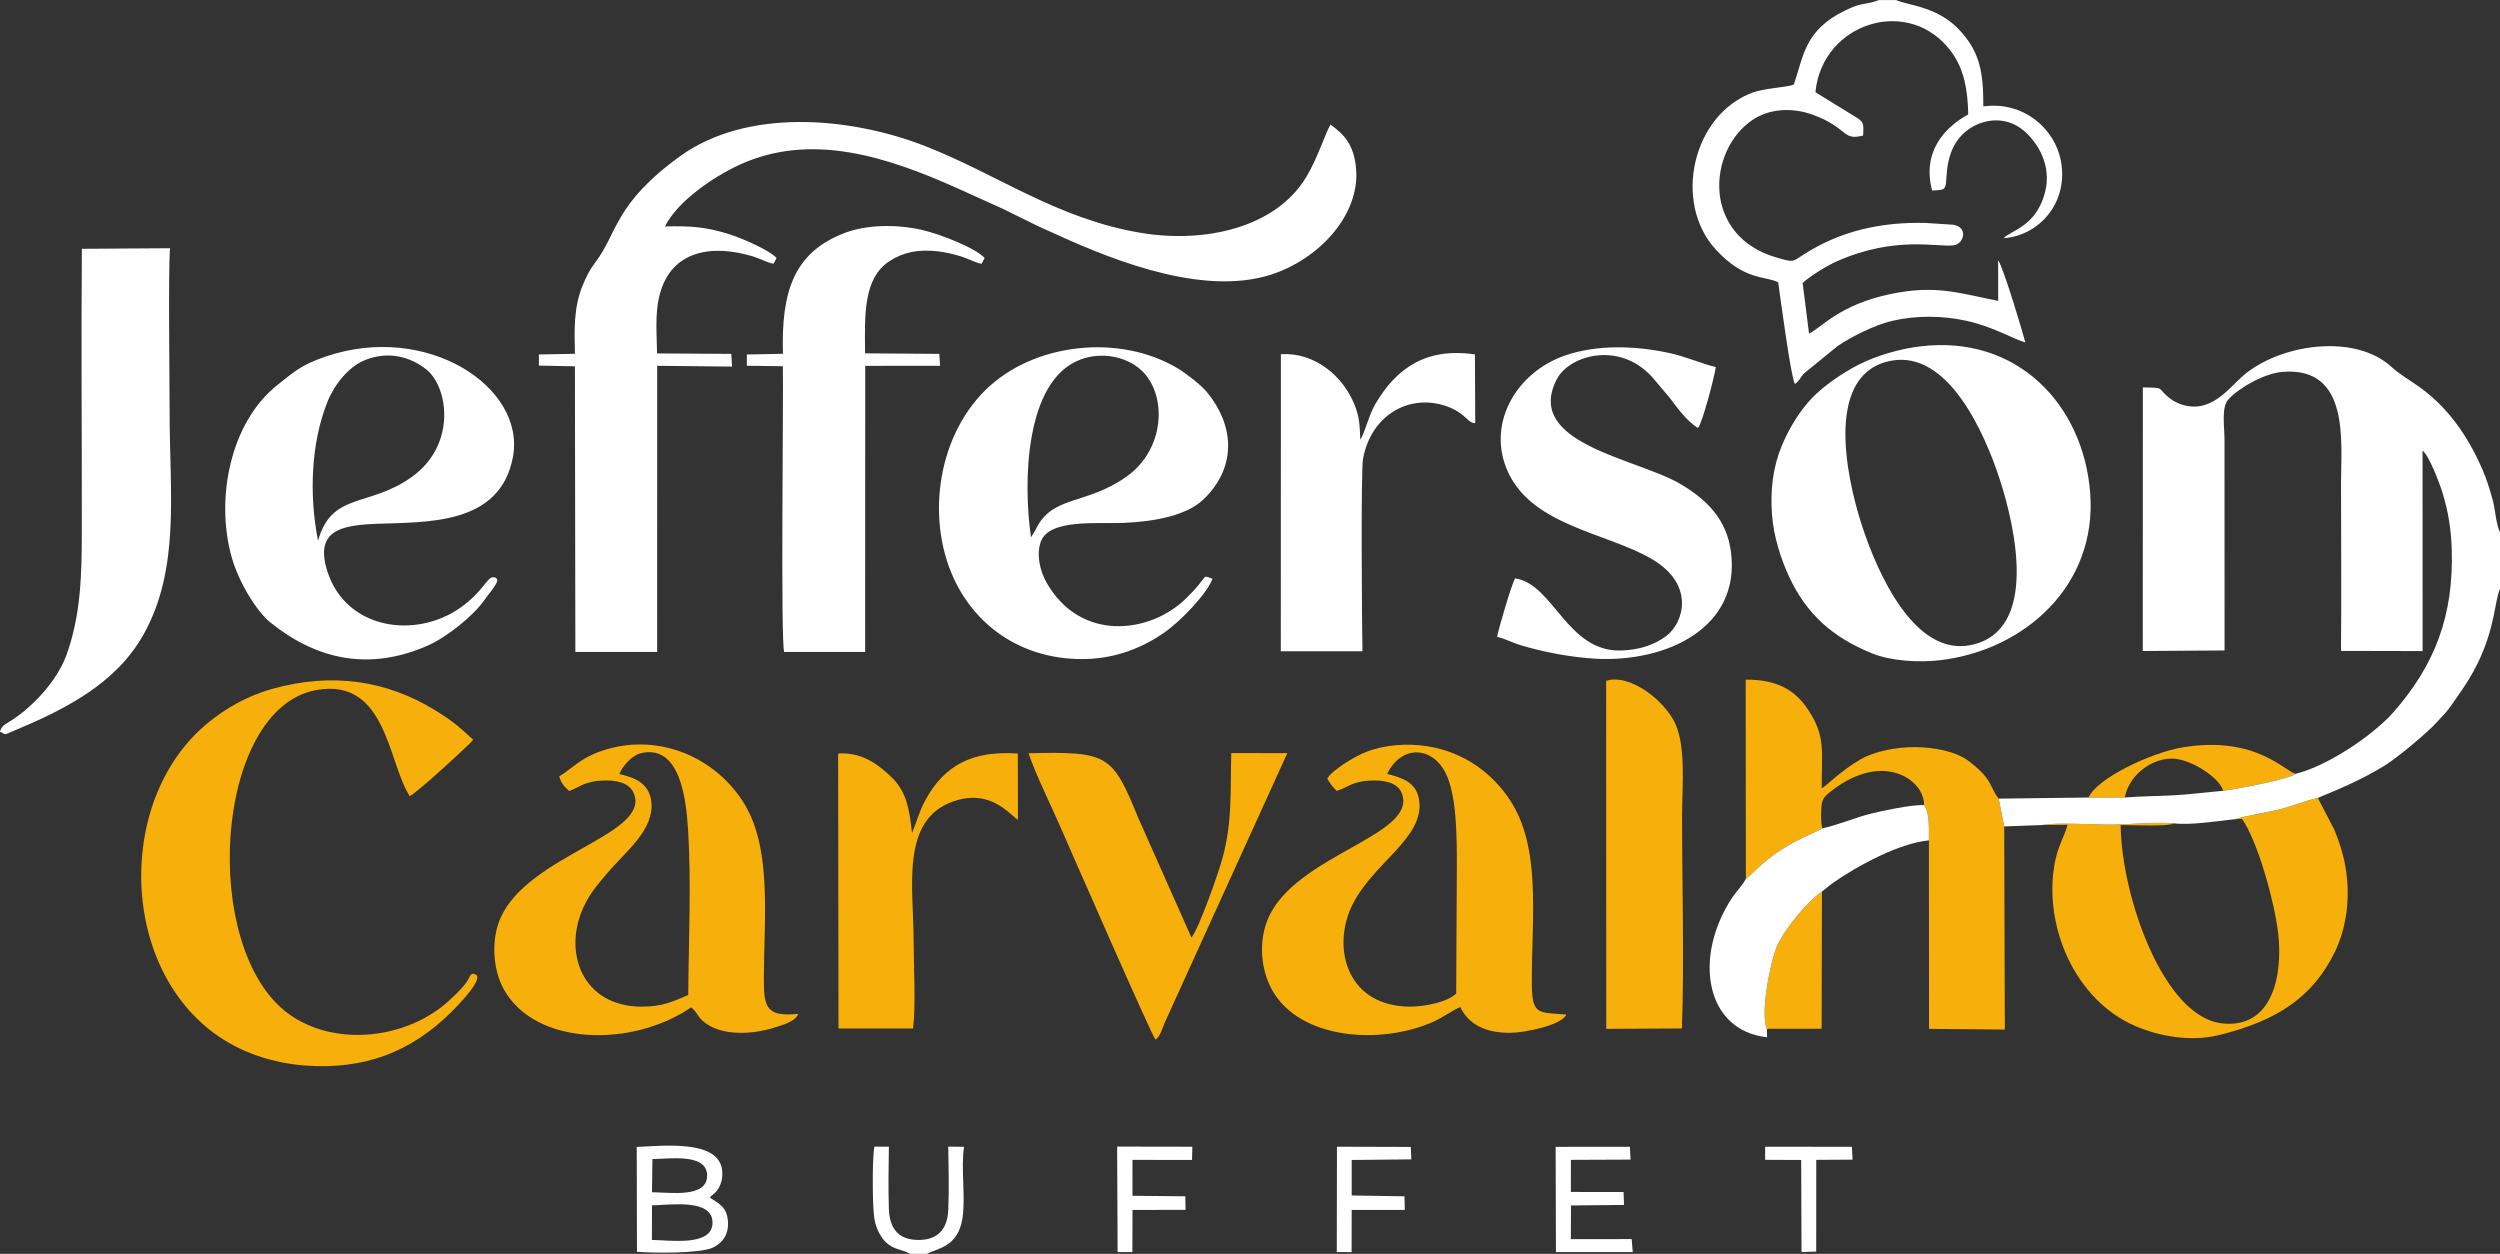
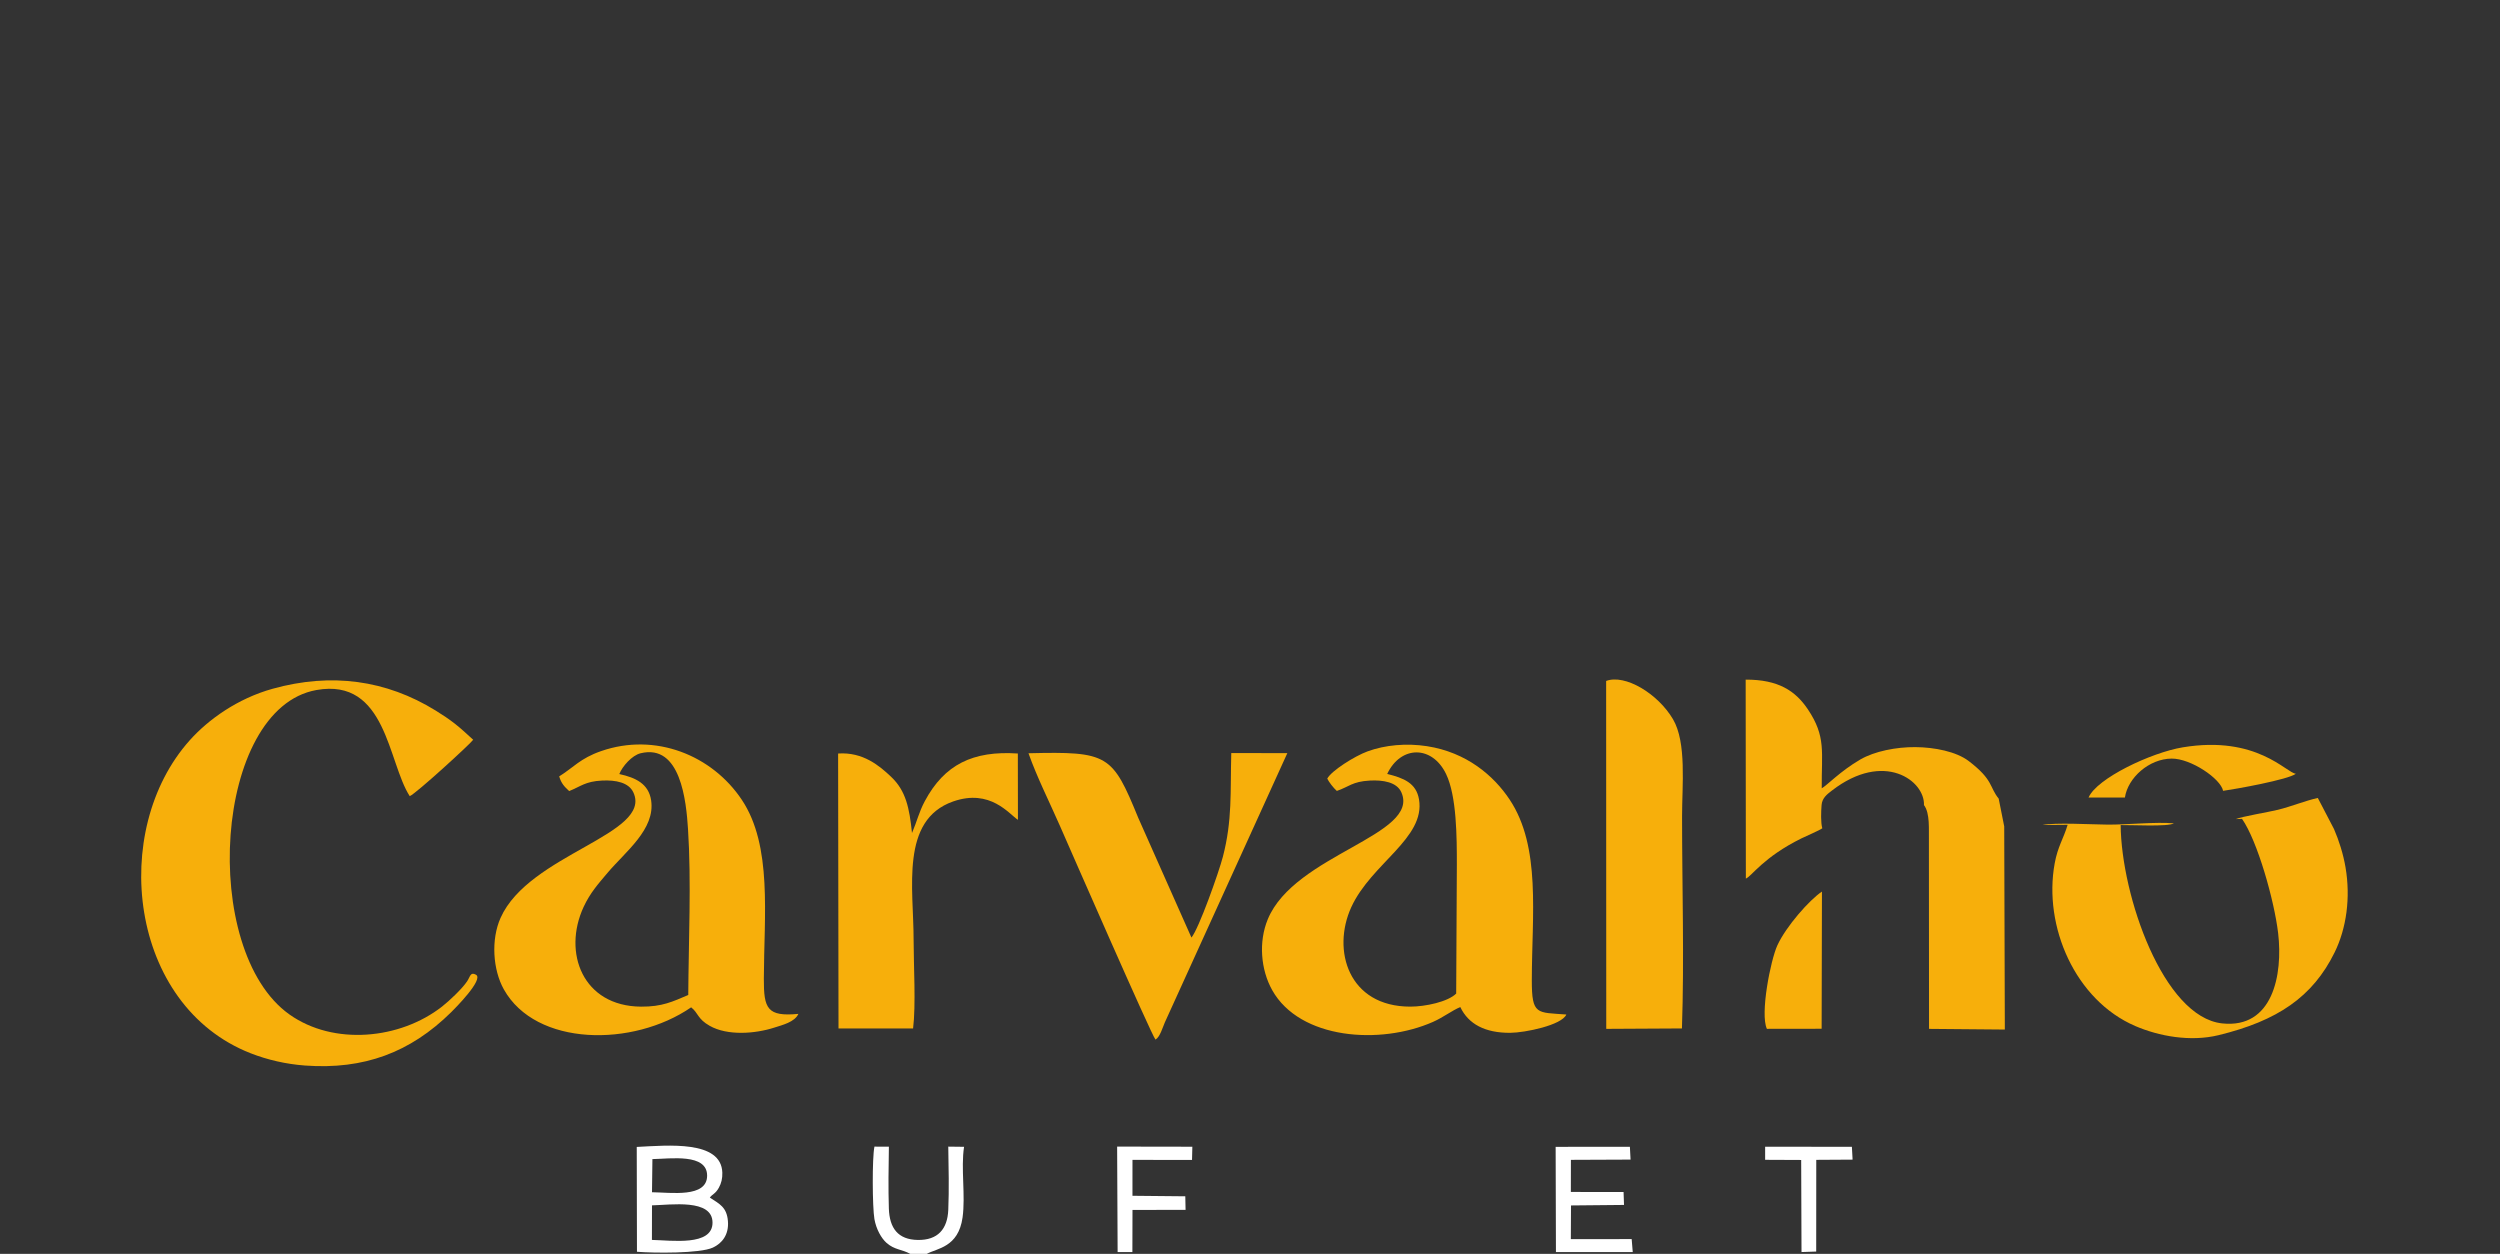
<svg xmlns="http://www.w3.org/2000/svg" xml:space="preserve" width="1599px" height="802px" version="1.1" style="shape-rendering:geometricPrecision; text-rendering:geometricPrecision; image-rendering:optimizeQuality; fill-rule:evenodd; clip-rule:evenodd" viewBox="0 0 1601.35 803.14">
  <rect x="0" y="0" width="1601.35" height="803.14" fill="#333333" stroke="none" />
  <defs>
    <style type="text/css">
   
    .fil1 {fill:#F7AF0B}
    .fil0 {fill:white}
   
  </style>
  </defs>
  <g id="Camada_x0020_1">
    <g id="_2632689021856">
      <path class="fil0" d="M417.63 772.06c12.09,-0.27 38.75,-4.39 38.77,11.08 0.01,15.23 -26.3,11.32 -38.82,11.06l0.05 -22.14zm0.27 -29.63c11.6,-0.2 35.09,-3.81 35.04,10.63 -0.05,14.33 -23.21,10.74 -35.31,10.6l0.27 -21.23zm36.78 24.66c1.64,-2.31 3.49,-2.24 5.77,-6.32 1.6,-2.87 2.34,-5.93 2.23,-9.66 -0.66,-20.9 -34.87,-17.47 -54.82,-16.47l0.14 67.15c10.7,0.84 40.33,1.19 48.66,-2.69 5.72,-2.68 10.34,-8.11 9.6,-17.02 -0.75,-8.92 -5.4,-10.93 -11.58,-14.99z" />
      <polygon class="fil0" points="1006.23,742.91 1044.44,742.75 1044.01,734.54 996.45,734.58 996.64,801.96 1045.84,801.97 1045.15,793.67 1006.18,793.69 1006.29,772.12 1040.25,771.79 1039.96,763.5 1006.19,763.48 " />
      <path class="fil0" d="M583.07 803.14l10.57 0c6.53,-3.63 20.22,-4.07 22.92,-23.31 1.97,-14.04 -1.16,-31.59 0.96,-45.27l-10.11 -0.12c0.22,12.97 0.56,27.7 0,40.58 -0.54,12.26 -6.69,19.4 -19.5,19.2 -12.77,-0.2 -18.15,-7.62 -18.56,-20.13 -0.41,-12.81 -0.2,-26.8 0.02,-39.61l-9.25 -0.04c-1.52,7.1 -1.34,38.81 -0.02,46.4 1.12,6.48 4.49,12.39 7.79,15.28 5.2,4.55 9.64,3.96 15.18,7.02z" />
      <polygon class="fil0" points="725.4,742.94 763.54,742.95 763.75,734.5 715.57,734.42 715.88,801.99 725.34,801.98 725.41,774.98 759.41,774.96 759.23,766.26 725.39,765.93 725.39,756.07 " />
-       <polygon class="fil0" points="865.81,742.99 904.02,742.6 903.68,734.64 856.37,734.5 856.26,801.96 865.75,802.02 865.81,775.01 899.83,774.98 899.63,766.27 865.81,765.73 " />
      <polygon class="fil0" points="1130.64,742.89 1153.73,742.99 1153.94,801.97 1163.35,801.65 1163.39,742.91 1186.66,742.77 1186.21,734.54 1130.64,734.52 " />
    </g>
    <g id="_2632689035328">
      <g>
        <path class="fil1" d="M303.1 473.83c-3.86,-3.47 -7.15,-6.68 -11.61,-10.19 -3.96,-3.1 -7.96,-5.76 -12.48,-8.55 -31.71,-19.57 -66.77,-24.35 -104.27,-13.96 -22.71,6.3 -41.33,19.8 -53.11,32.93 -51.78,57.69 -39.28,170.01 38.97,200.6 10.66,4.17 22.61,6.95 34.79,7.84 37.69,2.75 67.44,-8.35 93.57,-34.12 2.23,-2.2 21.19,-21.16 15.9,-24.06 -3.58,-1.96 -3.59,1.13 -5.66,4.24 -3.13,4.7 -11.42,12.54 -15.97,16.1 -27.03,21.21 -69.54,25.16 -97.79,5.15 -57.78,-40.93 -48.63,-196.11 17.26,-207.84 44.9,-7.99 45.7,46.27 59.75,67.98 4.11,-1.68 39.12,-33.72 40.65,-36.12z" />
        <path class="fil1" d="M888.55 495.72c8.77,-18.43 28.86,-18.38 37.74,0.08 6.8,14.14 6.88,40.55 6.88,57.98l-0.42 82.62c-5.36,5.33 -19.86,8.37 -29.39,8.37 -39.74,0 -50.39,-36.23 -37.8,-63.73 12.83,-28 47.53,-44.13 43.38,-68.98 -1.77,-10.54 -9.83,-13.71 -20.39,-16.34zm-38.39 2.99c1.07,2.24 3.97,5.98 6.13,7.89 7.69,-2.59 9.94,-6.04 21.08,-6.63 8.61,-0.47 17.35,1.01 20.24,7.48 12.3,27.56 -68.28,39.73 -85.52,81.3 -6.05,14.59 -4.51,32.42 2.81,45.47 17.73,31.59 69.23,35.27 103.04,20.31 6.67,-2.96 12.12,-7.29 17.45,-9.48 5.19,10.92 15.92,16.62 32.05,16.49 9.42,-0.07 32.97,-4.89 35.87,-11.72 -18.92,-1.44 -22.14,0.51 -22.12,-21.93 0.04,-41.99 5.99,-85.36 -14.18,-115.72 -10.2,-15.35 -27.56,-30.29 -52.99,-34.23 -13.13,-2.03 -26.84,-0.78 -38.05,3.33 -8.32,3.05 -23.13,12.42 -25.81,17.44z" />
        <path class="fil1" d="M396.69 495.79c1.95,-4.94 8.07,-11.95 13.61,-13.31 25.76,-6.32 29.25,30.92 30.39,48.38 2.2,33.45 0.37,72.45 0.17,106.45 -10.04,4.25 -16.67,7.56 -30.23,7.47 -37.4,-0.26 -50.32,-34.61 -36.83,-63.81 4.24,-9.17 9.63,-15.1 15.25,-21.78 11.52,-13.68 30.79,-28 28.03,-46.52 -1.59,-10.64 -9.84,-14.57 -20.39,-16.88zm-32.1 10.9c7.42,-2.97 10.36,-6.22 21.04,-6.73 8.8,-0.43 17.14,1.2 20.09,7.65 12.29,26.84 -66.89,39.4 -85.09,80.31 -6.23,13.98 -4.93,33.23 2.09,45.78 20.52,36.69 82.7,37.16 119.99,11.52 4.67,3.67 4,7.4 11.91,11.86 11.39,6.43 28.98,5.12 41.42,1.1 5.16,-1.66 13.05,-3.54 15.36,-8.77 -20.03,1.9 -22.19,-3.38 -22.13,-22.52 0.13,-40.63 5.53,-85.16 -14.09,-114.58 -19.07,-28.6 -55.4,-43.3 -90.16,-31.22 -13.41,4.65 -17.82,10.62 -26.83,16.19 1.29,4.53 3.49,6.75 6.4,9.41z" />
        <path class="fil1" d="M1118.29 562.76c3.83,-1.57 11.15,-13.68 35.63,-25.78 2.59,-1.28 11.87,-5.25 13.33,-6.46 -1.05,-3.64 -0.79,-10.49 -0.46,-14.85 0.34,-4.57 3.58,-6.96 6.6,-9.29 33.43,-25.81 59.61,-6.31 58.99,9.29 3.97,5.22 3,15.76 3.16,22.59l0.08 120.76 48.55 0.43 -0.39 -130.12 -3.54 -17.79c-6.11,-7.56 -3.28,-11.93 -19.18,-24.06 -8.02,-6.12 -21.96,-8.85 -34.22,-8.94 -12.2,-0.1 -26.14,2.63 -35.29,7.96 -12.78,7.45 -21.32,16.62 -24.66,18.42 -0.17,-23.36 2.87,-33.05 -8.87,-50.57 -7.99,-11.91 -18.99,-19.11 -39.85,-19.04l0.12 127.45z" />
        <path class="fil1" d="M1432.13 524.64l3.98 -0.14c9.87,14.09 20.68,52.36 23.13,73.22 3.13,26.64 -3.42,61.31 -35.87,57.79 -37.66,-4.1 -64.58,-81.68 -65.01,-127.04 6.47,-0.13 30.34,1.18 34.09,-1.09 -11.21,-1.06 -30.06,0.9 -42.46,0.8 -10.03,-0.08 -33.92,-1.47 -41.71,0.26l16.13 -0.14c-2.66,8.9 -6.32,13.84 -8.3,24.68 -7.39,40.36 13.15,87.69 51.65,104.23 15.01,6.45 35.15,10.26 53.29,5.84 37.68,-9.18 60.29,-24.42 74.36,-53.01 7.59,-15.43 10.31,-35 6.99,-54.49 -1.46,-8.55 -4.2,-17.23 -7.39,-24.55l-10.36 -19.9c-8.03,1.76 -16.88,5.45 -25.58,7.59 -5.82,1.43 -23.1,4.3 -26.94,5.95z" />
        <path class="fil1" d="M1028.87 659.01l48.48 -0.27c1.53,-44.31 0.08,-91.38 0.08,-136 0,-19.49 3.01,-47.09 -5.82,-62.09 -9.69,-16.44 -30.76,-29.04 -42.81,-24.49l0.07 222.85z" />
        <path class="fil1" d="M658.78 482.47c5.54,15.57 13.41,31.16 20.11,46.43 6.49,14.78 58.66,134.1 61.24,136.98 2.93,-1.67 4.59,-7.82 6,-11.01l78.46 -172.48 -35.91 -0.04c-0.69,25.08 0.77,42.86 -5.4,66.5 -2.63,10.09 -15.39,46.06 -20.12,51.67l-34.1 -76.76c-16.6,-40.51 -19.1,-42.53 -70.28,-41.29z" />
        <path class="fil1" d="M584.87 658.74c1.86,-14.89 0.33,-40.82 0.33,-56.89 0,-32.91 -8.63,-76.6 25.29,-88.49 23.89,-8.37 35.88,8.11 41.54,11.76l-0.06 -42.49c-28.79,-1.92 -47.07,7.07 -59.61,30.55 -3.78,7.08 -5.05,13.13 -8.19,20.37 -1.65,-16 -3.9,-26.97 -13.25,-35.87 -7.56,-7.2 -18.14,-16.12 -34.07,-15.04l0.25 176.11 47.77 -0.01z" />
      </g>
      <path class="fil1" d="M1131.76 658.99l35.07 -0.05 0.2 -87.88c-8.04,5.38 -23,22.3 -28.6,34.55 -4.28,9.4 -11.12,43.72 -6.67,53.38z" />
      <path class="fil1" d="M1337.81 510.83l23.28 -0.01c1.89,-12.64 15.44,-24.83 29.96,-24.93 12.29,-0.08 31.36,12.83 32.94,20.66 8.15,-1.14 41.61,-7.15 46.61,-10.95 -6.13,-0.48 -24.94,-24.8 -72.48,-16.92 -20.33,3.38 -55.07,19.9 -60.31,32.15z" />
    </g>
-     <path class="fil0" d="M1167.25 530.52c-1.46,1.21 -10.74,5.18 -13.33,6.46 -24.48,12.1 -31.8,24.21 -35.63,25.78 -0.8,2.61 -6.6,8.93 -8.66,12.05 -25.39,38.39 -17.22,85.43 22.25,89.55l-0.12 -5.37c-4.45,-9.66 2.39,-43.98 6.67,-53.38 5.6,-12.25 20.56,-29.17 28.6,-34.55 2.68,-1.96 4.54,-3.8 7.27,-5.7 16.1,-11.23 42.43,-25.3 61.24,-27.1 -0.16,-6.83 0.81,-17.37 -3.16,-22.59 -8,-0.31 -25.96,3.51 -34.16,5.52 -9.46,2.31 -22.46,7.83 -30.97,9.33zm303.35 -34.92c-5,3.8 -38.46,9.81 -46.61,10.95 -10.11,0.81 -19.95,2.13 -30.29,2.79 -10.74,0.67 -22.07,0.54 -32.61,1.48l-23.28 0.01 -57.57 0.71 3.54 17.79 24.5 -0.89c7.79,-1.73 31.68,-0.34 41.71,-0.26 12.4,0.1 31.25,-1.86 42.46,-0.8 11.23,1.27 28.29,-1.55 39.68,-2.74 3.84,-1.65 21.12,-4.52 26.94,-5.95 8.7,-2.14 17.55,-5.83 25.58,-7.59 16.74,-7 28.26,-11.91 42.47,-20.51 7.92,-4.8 28.09,-21.54 33.91,-28.19 2.25,-2.56 5.47,-5.67 7.56,-8.48 2.54,-3.44 4.38,-6.25 6.61,-9.42 4.08,-5.82 8.15,-12.14 11.69,-19.36 11.49,-23.39 11.04,-40.68 14.46,-47.92l0 -36.3c-2.62,-5.35 -2.95,-14.33 -4.7,-20.72 -1.84,-6.68 -3.7,-12.8 -6.27,-18.8 -9.72,-22.7 -23.4,-42.14 -43.6,-55.58 -4.94,-3.29 -10.94,-7.12 -14.55,-10.48 -23.03,-21.52 -68.92,-15.5 -93.47,3.64 -7.82,6.11 -16.41,18.61 -29.08,21.04 -7.47,1.44 -14.92,-1.18 -19.58,-4.73 -9.33,-7.09 -2.16,-6.91 -17.52,-7.15l-0.06 168.83 52.39 -0.35 -0.03 -135.22c0,-7.38 -2.04,-20.15 2.12,-25.13 5.74,-6.9 22.61,-17.1 35.11,-18.1 43.23,-3.49 37.41,44.86 37.41,71.27 0,35.65 0.33,71.45 -0.03,107.46l52.28 0.12 -0.03 -128.44c4.2,3.21 10.99,21.08 12.92,27.46 3.54,11.73 5.33,22.65 5.76,35.45 1.45,42.86 -11,74.82 -37.48,104.85 -12.62,14.31 -41.59,34.06 -62.34,39.26zm-1044.64 -350.6c7.84,-15.94 30.82,-31.63 47.33,-39.28 46.22,-21.43 95.03,-5.21 139.48,14.64 9.9,4.42 19.63,8.89 29.66,13.41l22.16 10.91c2.89,1.45 3.79,1.69 6.88,3.12 35.44,16.34 93.01,40.87 137.85,29.48 33.07,-8.39 62.57,-38.69 59.22,-70.18 -1.59,-14.88 -7.69,-20.99 -16.25,-27.33 -2.73,3.88 -8.34,21.72 -15.66,33.76 -19.83,32.66 -65.39,42.32 -105.48,35.67 -54.19,-8.98 -92.52,-37.72 -138.63,-55.68 -48.95,-19.06 -114.5,-24.14 -156.9,6.53 -42.43,30.7 -39.96,49.33 -54.27,67.92 -3.43,4.46 -6.15,9.76 -8.45,15.59 -5.43,13.76 -5.01,27.6 -4.64,43.04l-23.08 0.43 0 7.13 23.07 0.46 0.29 182.94 52.38 0 0.03 -183.26 47.92 0.49 -0.43 -8.13 -47.57 -0.3c-0.16,-12.05 -1.4,-24.94 1.4,-36.57 7.31,-30.38 34.96,-33.3 60.42,-25.44 3.89,1.2 9.38,4.12 12.75,4.57l2 -3.69c-4.6,-5.03 -22.02,-12.62 -30.44,-15.26 -15.09,-4.74 -24.57,-5.29 -41.04,-4.97zm785.89 85.96c36.09,-6.28 59.38,46.19 69.15,76.29 9.62,29.67 25.26,96.92 -18.56,105.92 -36.32,7.46 -60.02,-46.51 -69.8,-76.6 -10.91,-33.59 -23.5,-98.17 19.21,-105.61zm-76.83 98.51c1.03,14.04 5.66,28.4 10.93,39.79 11.12,24.03 27.78,38.89 53,49.15 12.4,5.05 30.18,6.07 44.12,4.41 53.4,-6.36 100.49,-47.58 95.76,-107.38 -4.44,-56.07 -46.49,-101.09 -108.67,-93.62 -13.68,1.64 -28.21,6.03 -39.29,11.59 -10.26,5.16 -22.44,13.52 -29.89,21.2 -8.2,8.44 -15.19,19.98 -19.83,31.3 -5.45,13.29 -7.28,27.8 -6.13,43.56zm-931.31 16.86c-5.78,-29.26 -4.54,-62.39 5.94,-88.72 4.5,-11.34 13.51,-22.65 24.07,-26.96 15,-6.11 29.3,-2.08 39.41,6 13.91,11.11 19.64,48.19 -9.51,68.95 -27.42,19.53 -51.06,9.32 -59.91,40.73zm124.89 -53.92c8.02,-44.52 -55.09,-86.23 -120.13,-64 -15.82,5.4 -20.56,10.09 -30.84,18.23 -30.17,23.91 -39.88,73.04 -29.11,110.63 4.58,15.99 15.91,34.38 24.68,41.43 30.21,24.29 63.62,30.95 100.36,15 12.51,-5.43 29.65,-19.25 36.74,-29.37 5,-7.13 11.56,-13.5 6.2,-14.58 -4.42,-0.89 -6.3,8.62 -21.43,19.36 -28.92,20.53 -73.44,14.01 -85.32,-22.99 -8.38,-26.11 8.38,-29.66 30.64,-30.59 31.99,-1.32 80.16,1.51 88.21,-43.12zm331.82 51.73c-5.07,-33.68 -4.36,-100.36 31.6,-113.83 14.07,-5.27 29.6,-1.7 38.65,6.46 17.32,15.63 15.72,50.84 -8.88,68.35 -26.55,18.9 -48.01,11.64 -58.6,34.48l-2.77 4.54zm116.27 26.58c-8,-2.89 -1.37,-2.17 -17.91,13.45 -22.96,21.69 -66.8,26.94 -88.4,-10.98 -3.97,-6.98 -6.76,-17.49 -3.74,-26.15 5.21,-14.93 36.73,-11.42 53.12,-12.13 19.01,-0.82 39.87,-4.39 50.96,-14.9 20.59,-19.5 21.19,-46.26 2.03,-69.24 -3.31,-3.96 -12.33,-11.21 -18.28,-14.78 -37.13,-22.36 -92.24,-16.6 -123.14,13.73 -31.92,31.35 -38.43,85.63 -18.75,124.15 16.04,31.38 47.12,49.35 83.49,48.22 19.91,-0.62 36.61,-7.8 49.68,-16.89 9.81,-6.82 26.76,-23.95 30.94,-34.48zm-776.69 97.94c4.31,2.13 2.31,2.18 8.58,-0.45 32,-13.41 65.45,-29.73 83.4,-61.88 23.55,-42.18 16.66,-90.83 16.66,-141.96 0,-18.58 -0.93,-93.36 0.29,-105.39l-56.49 0.37c-0.49,59.98 0.05,120.13 -0.03,180.13 -0.03,29 -0.57,54.5 -9.96,80.43 -3.82,10.53 -12.05,21.11 -17.94,27.12 -3.85,3.91 -7.33,7.25 -12.13,10.89 -8.29,6.27 -11.07,5.74 -12.38,10.74zm554.13 -242.36c-0.29,-24.77 -1.17,-48.2 15.72,-59.1 9.08,-5.85 18.41,-7.59 30.69,-6.26 5.26,0.57 10.58,1.91 15.36,3.39 4.05,1.25 9.18,4.04 12.8,4.63l2.02 -3.73c-6.1,-6.58 -28.59,-15.3 -39.97,-17.93 -16.31,-3.77 -36.18,-3.68 -51.3,2.5 -30.46,12.45 -39.15,36.28 -37.94,76.8l-23.11 0.45 -0.01 7.22 23.06 0.29c0.43,22.99 -1.48,175.2 0.83,183l51.87 0.03 0.06 -183.27 47.93 -0.04 -0.47 -7.62 -47.54 -0.36zm404.84 181.62c5.28,1.22 9.39,3.58 14.91,5.28 14.6,4.47 33.11,7.94 48.63,8.73 45.33,2.3 92.54,-20 86.23,-68.46 -2.69,-20.65 -15.25,-33.45 -32.59,-43.6 -28.1,-16.44 -100.07,-25.75 -79.02,-66.89 8.13,-15.88 42.3,-25.64 63.51,1.3l8.72 10.31c4.92,6.52 11.4,15.52 18.26,19.5 2.86,-3.14 10.44,-32.44 11.44,-39.01 -9.2,-2.11 -18.85,-6.64 -30.11,-9.06 -21.48,-4.62 -46.19,-5.51 -66.93,1.83 -30.26,10.71 -48.7,41.89 -37.4,71.34 14.5,37.78 64.72,41.61 94.05,59.23 27.2,16.34 19.76,40.53 8.67,48.92 -7.39,5.58 -16.96,8.92 -28.76,9.31 -34.87,1.16 -43.49,-42.75 -68.13,-46.2 -2,3.25 -10.76,32.62 -11.48,37.47zm255.54 -407.92l-11.12 0 -1.69 0.66c-0.26,0.09 -0.55,0.2 -0.84,0.28 -7.16,2.12 -8.29,0.66 -18.59,5.57 -26.68,12.73 -26.94,29.71 -33.29,47.64 -4.13,1.8 -18.45,2.22 -26.19,5.06 -38.75,14.2 -51.4,70.49 -23.76,100.6 18.5,20.14 31.73,16.74 39.98,21.01 1.3,9.28 8.26,61.67 10.7,65.16 3.52,-2.74 3.03,-3.83 5.85,-6.8l21.49 -17.54c8.46,-5.73 23.3,-13.39 35,-16.14 15.28,-3.59 32.22,-3.4 47.54,-0.04 16.8,3.68 29.74,11.55 37.71,13.86 -0.68,-3.18 -14.2,-48.85 -17.42,-52.55l0.04 25.94c-26.18,-5.23 -40.28,-10.37 -69.1,-4.35 -32.41,6.77 -43.72,21.21 -52.05,25.34l-4.11 -32.44c4.21,-4.02 15.18,-10.9 21.42,-13.68 38.45,-17.14 65.44,-8.87 75.63,-10.51 6.11,-0.99 9.34,-11.47 -0.62,-13.14l-17.26 -1.12c-28.65,-0.79 -54.76,4.98 -78.39,20.14 -7.72,4.96 -6.32,5.19 -17.48,1.99 -47.67,-13.72 -44.56,-68.29 -15.53,-88.05 10.89,-7.41 25.58,-8.25 38.86,-3.36 22.95,8.46 18.51,16.87 32.14,13.23 0.21,-6.04 0.68,-8.31 -3.36,-10.95l-27.21 -16.75c4.31,-44.94 60.78,-62.47 87.4,-25.44 7.67,10.67 10.2,23.59 10.47,39.67 -14.81,8.09 -29.77,23.69 -23.13,48.75 5.69,-0.6 8.33,0.45 8.88,-4.84 0.5,-4.81 0.42,-8.34 1.43,-13.14 1.67,-7.92 4.71,-13.53 9.04,-17.85 10.06,-10.05 27.01,-13.11 39.39,-2.51 8.87,7.6 18.12,22.14 13.55,39.61 -5.68,21.77 -21.77,24.18 -26.52,29.26 23.11,-1.71 41.71,-23.03 36.73,-49.54 -3.8,-20.28 -23.64,-38.48 -49.7,-34.89 0.08,-22.42 -2.47,-34.34 -14.06,-47.59 -14.58,-16.66 -34.09,-16.95 -41.83,-20.55zm-341.81 417.16c-0.3,-15.29 -1.08,-115.3 0.36,-123.21 5.06,-27.89 29.42,-42.16 53.55,-33.76 4.08,1.41 6.84,3.04 9.76,5.22 2.59,1.93 5.43,5.86 8.58,5.63l-0.19 -44.04c-31.28,-4.62 -50.42,8.85 -63.89,31.93 -4.05,6.92 -6.4,17.67 -9.53,22.72 -0.45,-9.79 -0.48,-14.7 -4.05,-23.24 -7.18,-17.19 -24.7,-32.88 -46.83,-31.57l-0.06 190.28 52.3 0.04z" />
  </g>
</svg>